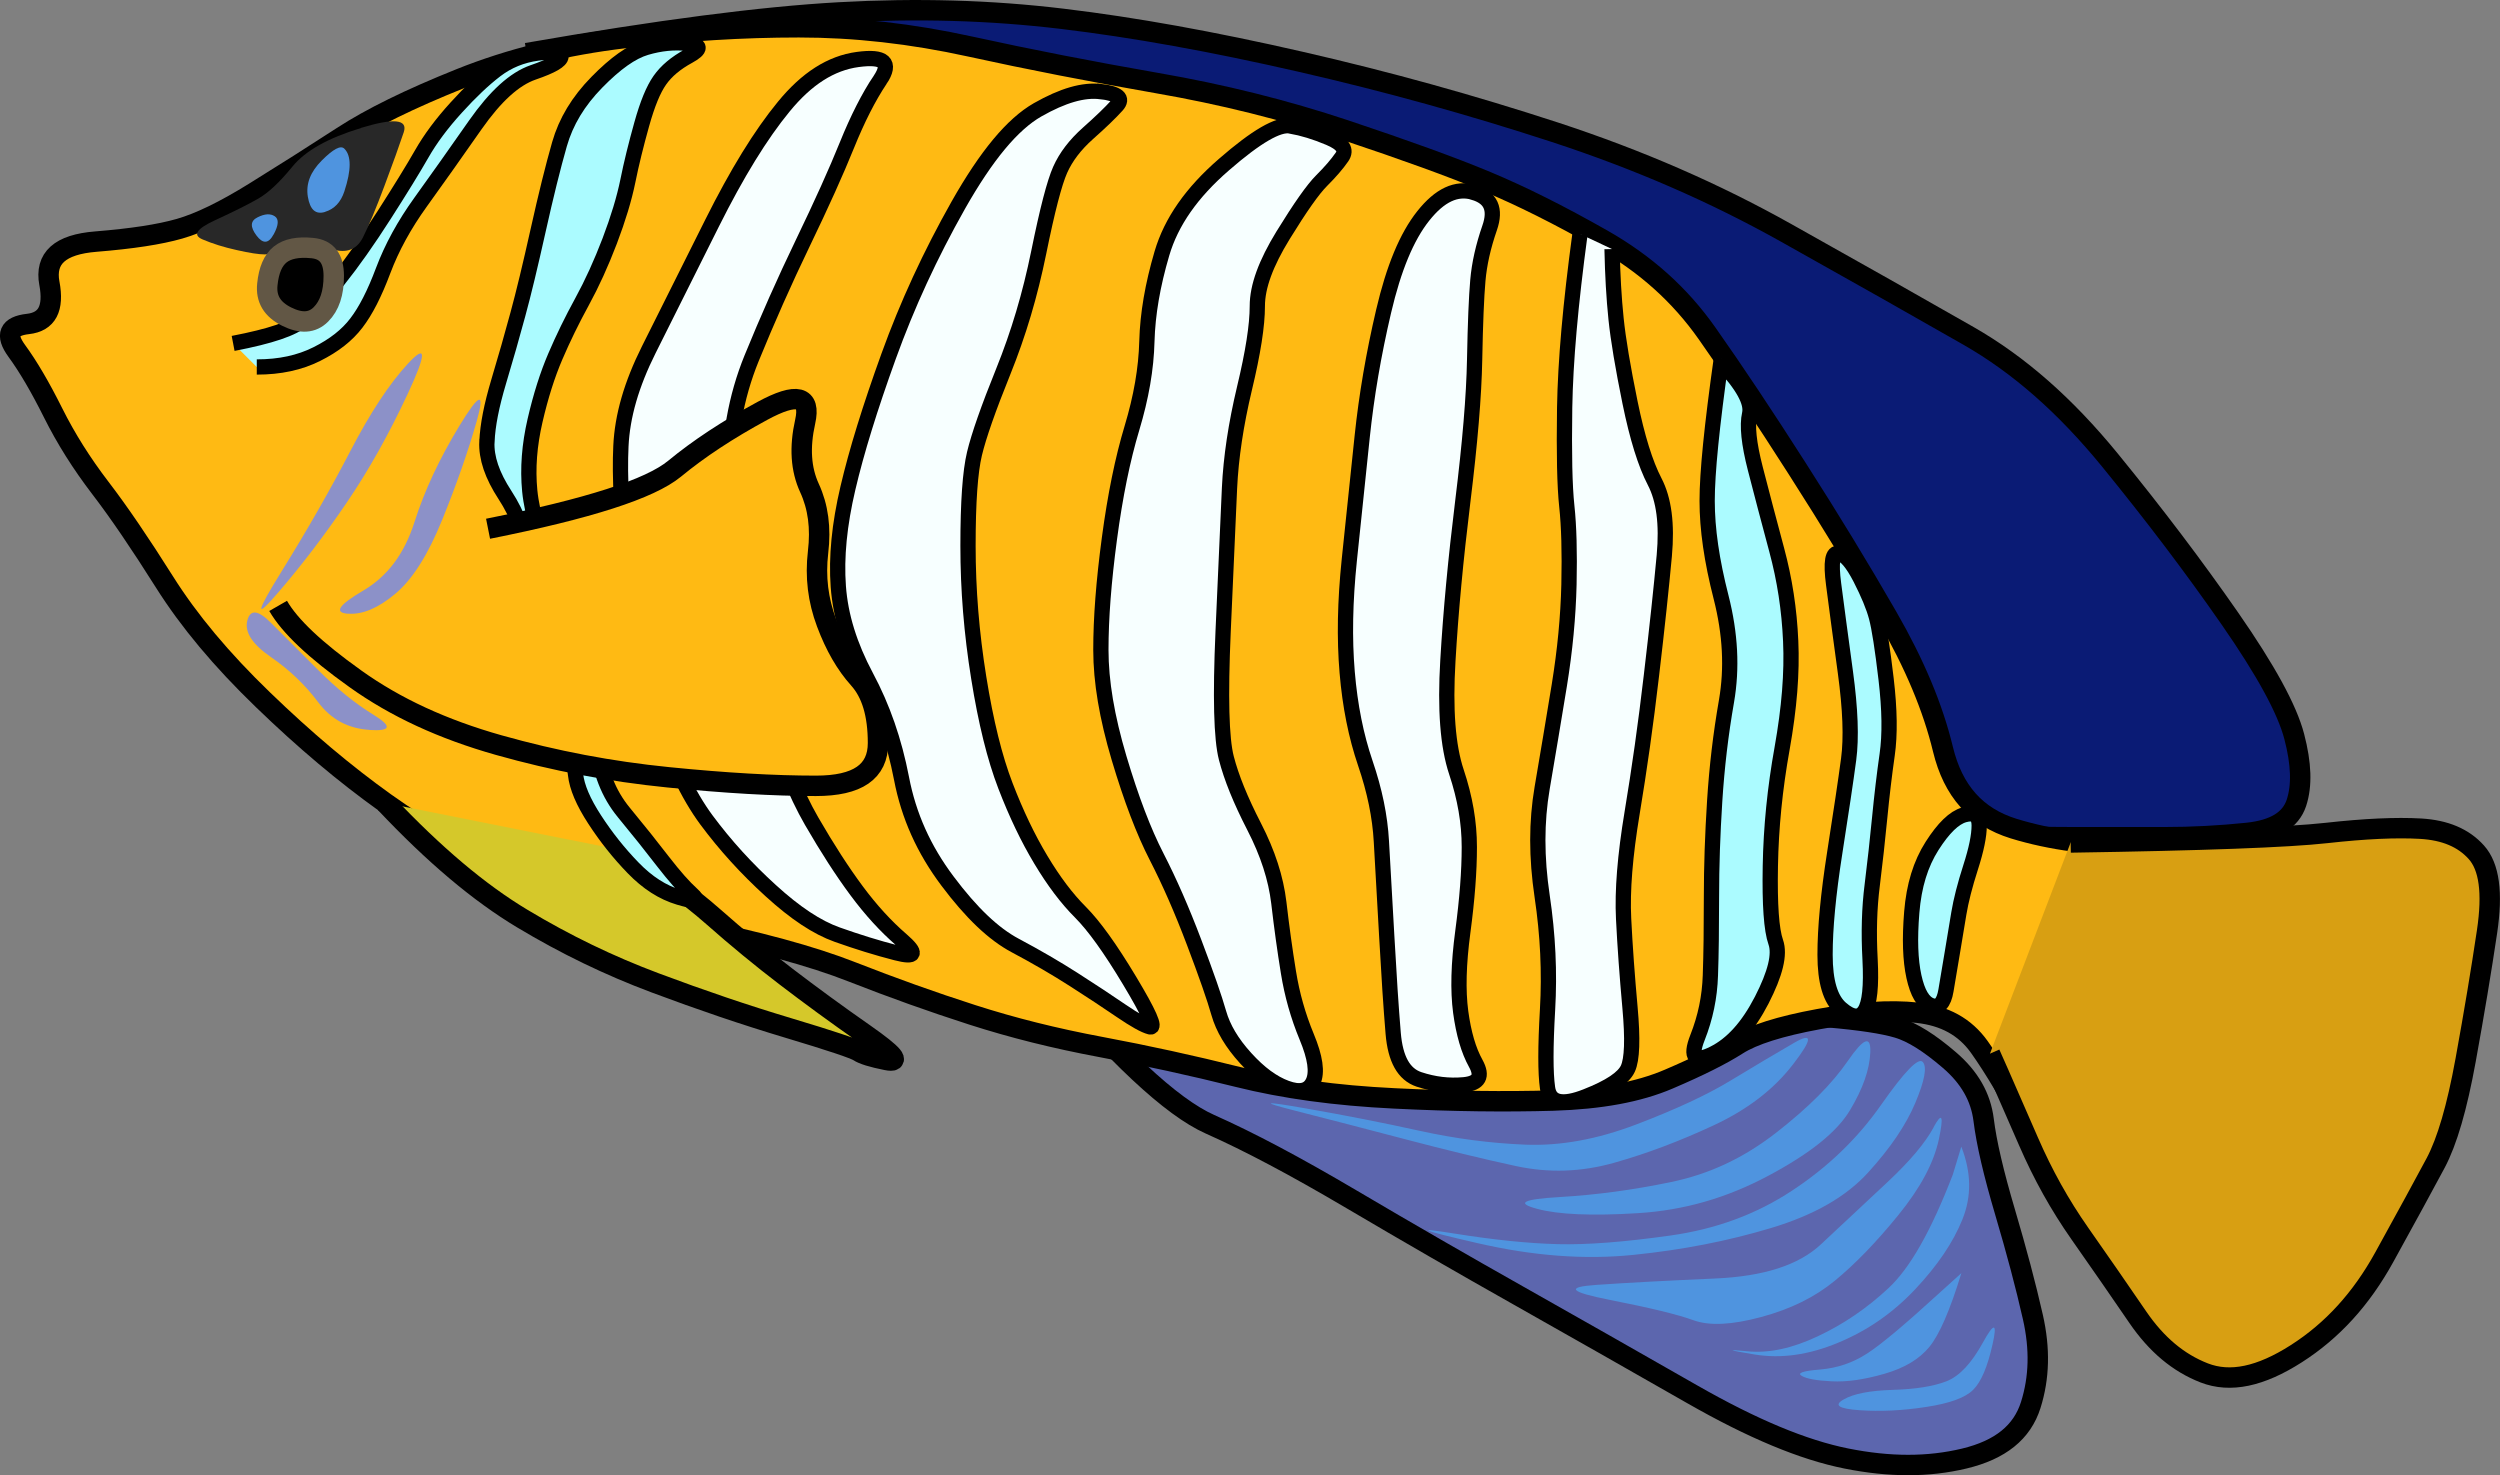
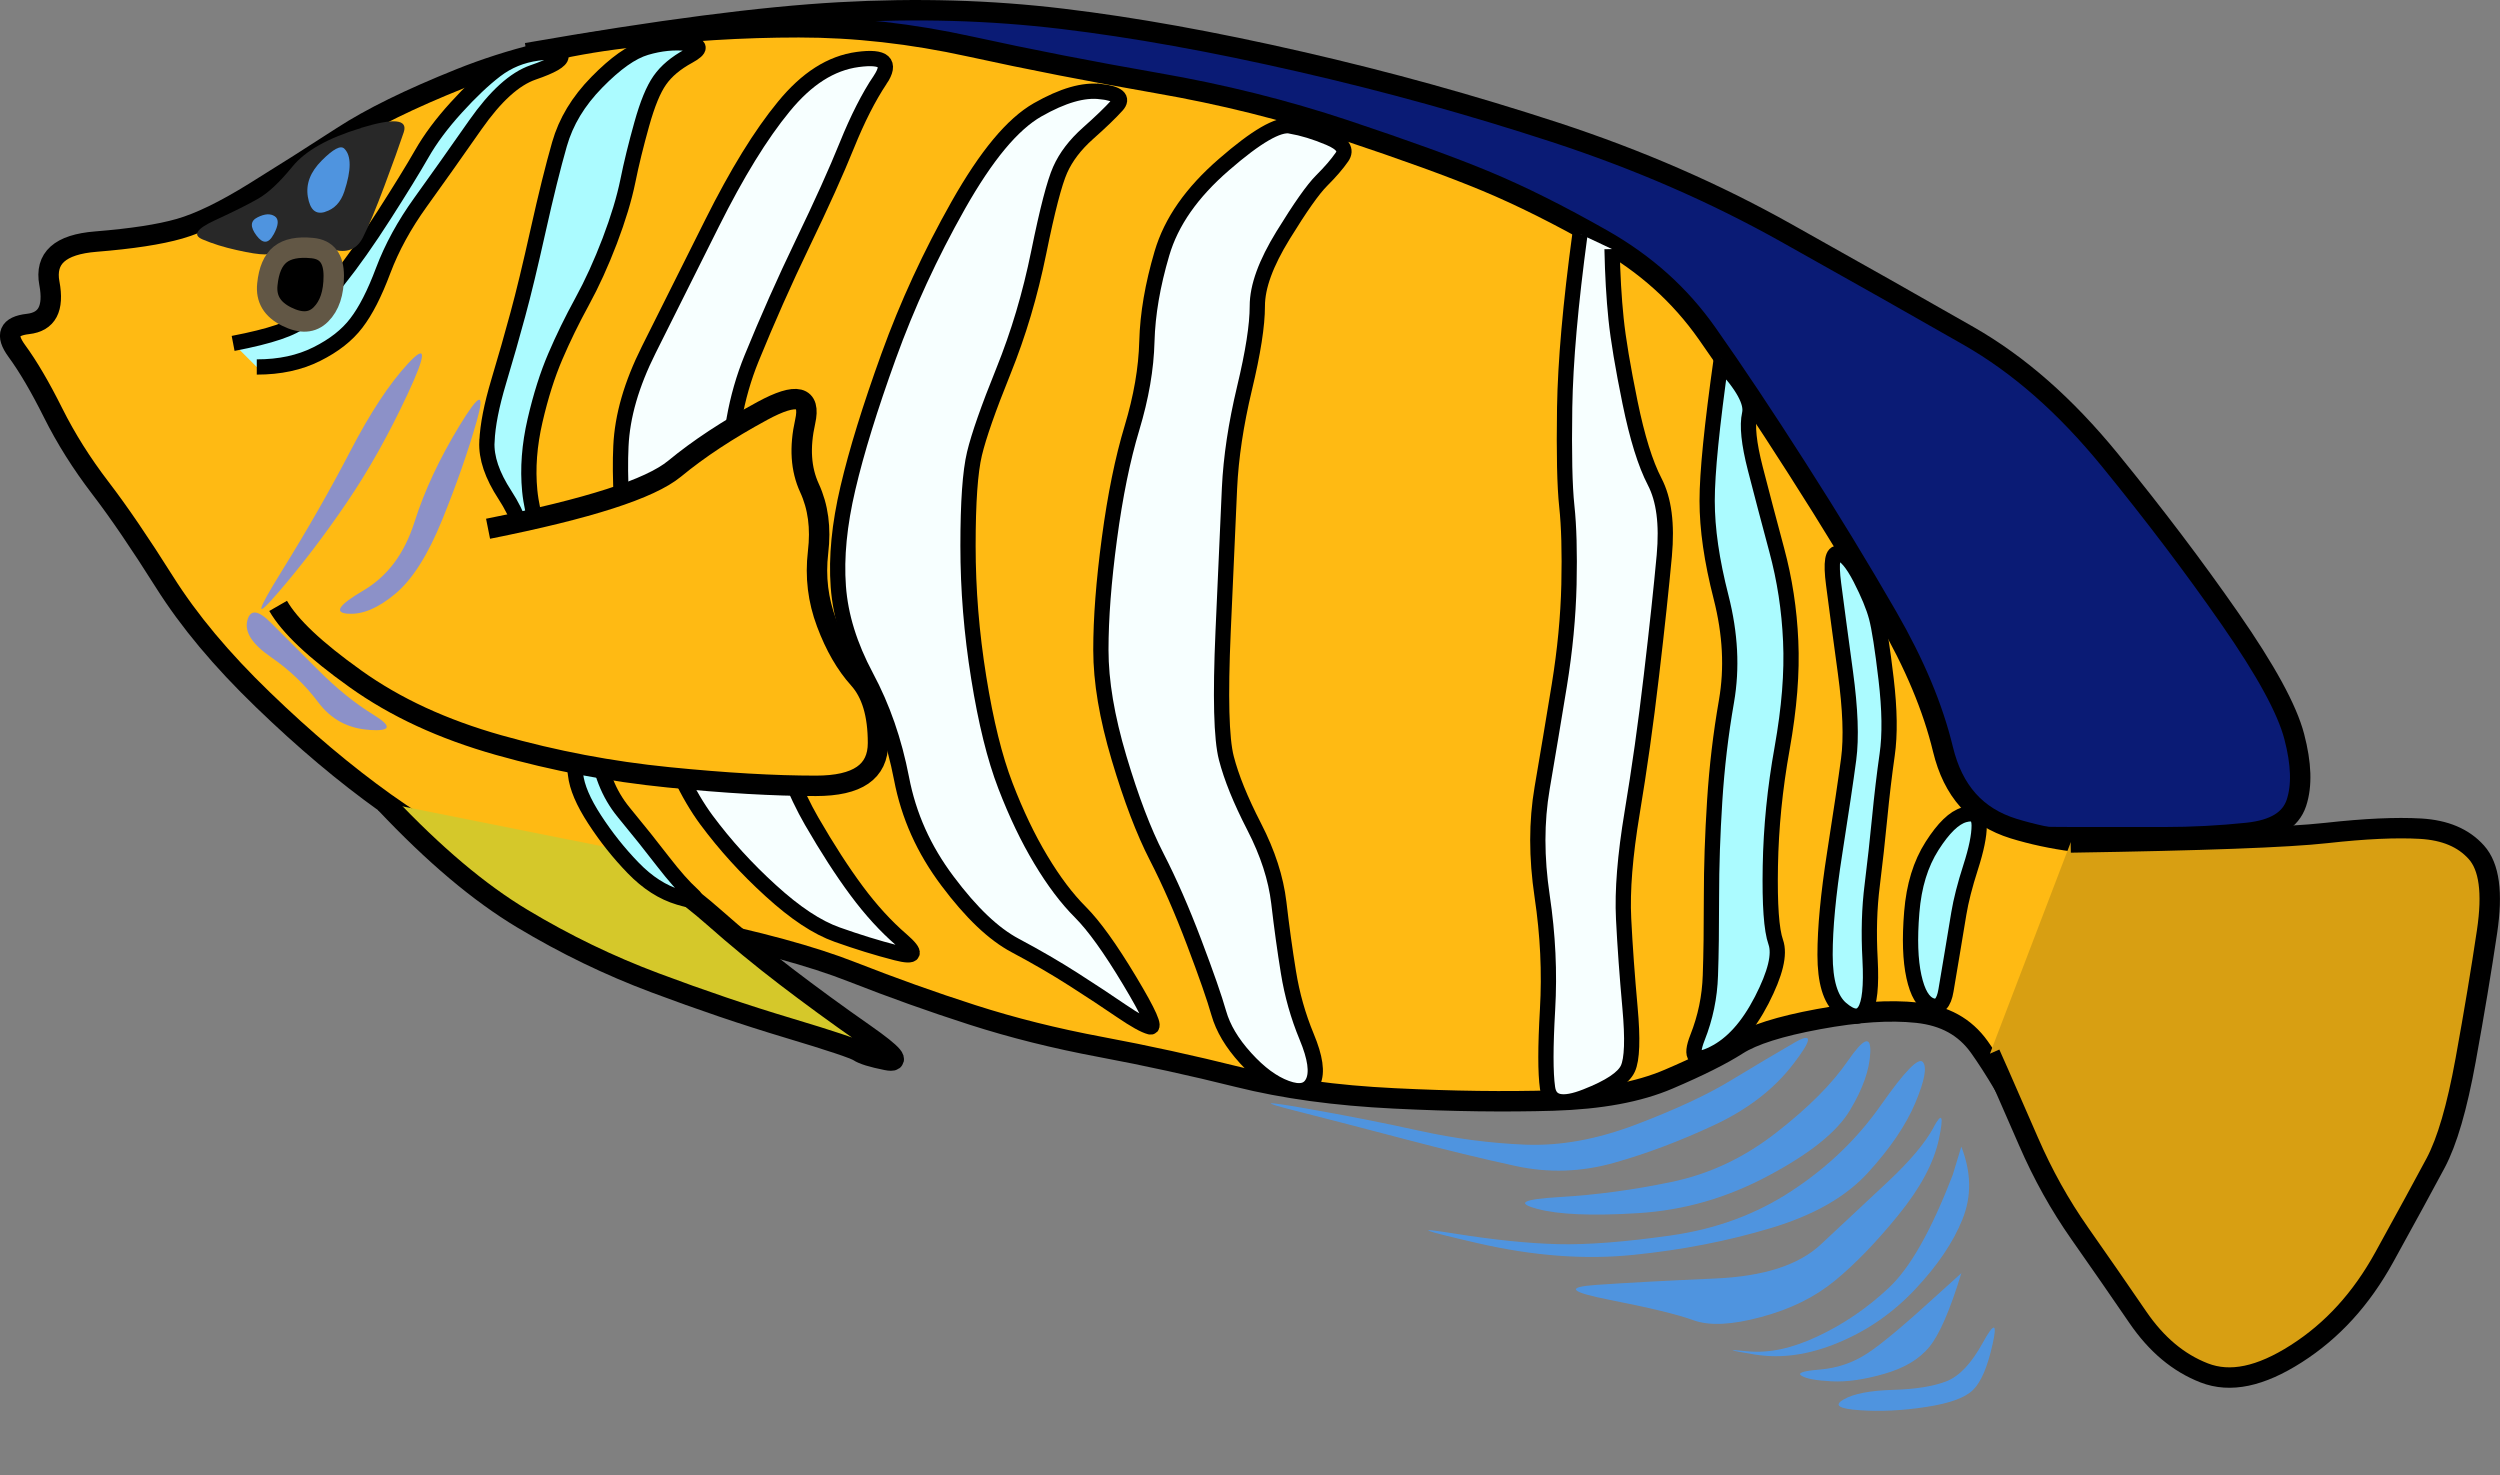
<svg xmlns="http://www.w3.org/2000/svg" xmlns:ns1="http://www.inkscape.org/namespaces/inkscape" xmlns:ns2="http://sodipodi.sourceforge.net/DTD/sodipodi-0.dtd" width="32.44mm" height="19.143mm" viewBox="0 0 32.44 19.143" version="1.1" id="svg3924" ns1:version="0.92.3 (2405546, 2018-03-11)" ns2:docname="Angelfish.svg">
  <rect x="0" y="0" width="32.44" height="19.143" fill="#808080" stroke="none" />
  <defs id="defs3918" />
  <ns2:namedview id="base" pagecolor="#ffffff" bordercolor="#666666" borderopacity="1.0" ns1:pageopacity="0.0" ns1:pageshadow="2" ns1:zoom="0.35" ns1:cx="138.44759" ns1:cy="87.604277" ns1:document-units="mm" ns1:current-layer="layer1" showgrid="false" ns1:window-width="1920" ns1:window-height="1017" ns1:window-x="1072" ns1:window-y="-8" ns1:window-maximized="1" ns1:pagecheckerboard="false" fit-margin-top="0" fit-margin-left="0" fit-margin-right="0" fit-margin-bottom="0" />
  <g ns1:label="Layer 1" ns1:groupmode="layer" id="layer1" transform="translate(-69.202,-152.869)">
    <g id="g3877" transform="translate(-10.72,-23.782)">
-       <path id="path3715" d="m 93.428,189.183 c 0.971,1.158 1.692,1.833 2.196,2.057 0.504,0.224 1.106,0.543 1.835,0.973 0.729,0.43 1.44,0.84 2.169,1.251 0.729,0.411 1.467,0.831 2.252,1.279 0.784,0.448 1.441,0.722 2.002,0.834 0.56,0.112 1.062,0.112 1.529,0 0.467,-0.112 0.75,-0.34 0.862,-0.695 0.112,-0.355 0.121,-0.729 0.028,-1.14 -0.093,-0.411 -0.212,-0.858 -0.361,-1.362 -0.149,-0.504 -0.241,-0.897 -0.278,-1.195 -0.037,-0.299 -0.183,-0.554 -0.445,-0.779 -0.261,-0.224 -0.48,-0.361 -0.667,-0.417 -0.187,-0.056 -0.488,-0.102 -0.918,-0.139 -0.429,-0.037 -1.077,-0.165 -1.974,-0.389" ns1:connector-curvature="0" style="fill:#5c66ae;fill-rule:nonzero;stroke:#000000;stroke-width:0.265" />
      <path id="path3717" d="m 86.756,177.34 c 1.718,-0.299 3.05,-0.472 4.059,-0.528 1.009,-0.056 1.957,-0.029 2.891,0.083 0.934,0.112 1.947,0.295 3.086,0.556 1.14,0.261 2.225,0.563 3.309,0.917 1.083,0.355 2.069,0.784 3.002,1.307 0.934,0.523 1.709,0.961 2.363,1.335 0.654,0.374 1.256,0.903 1.835,1.612 0.579,0.71 1.09,1.385 1.557,2.057 0.467,0.673 0.741,1.174 0.834,1.529 0.093,0.355 0.102,0.638 0.028,0.862 -0.075,0.224 -0.285,0.352 -0.639,0.389 -0.355,0.037 -0.711,0.056 -1.084,0.056 -0.374,0 -0.748,0 -1.14,0 -0.392,0 -0.775,-0.009 -1.168,-0.028 -0.392,-0.019 -0.903,-0.073 -1.557,-0.167 -0.654,-0.093 -1.575,-0.541 -2.808,-1.362 -1.233,-0.822 -2.501,-1.588 -3.865,-2.335 -1.364,-0.747 -2.696,-1.45 -4.059,-2.141 -1.364,-0.691 -2.385,-1.239 -3.114,-1.668 -0.728,-0.43 -2.051,-0.968 -4.031,-1.64" ns1:connector-curvature="0" style="fill:#0a1b75;fill-rule:nonzero;stroke:#000000;stroke-width:0.265" />
      <path id="path3719" d="m 80.563,180.329 c -0.061,-0.328 0.137,-0.506 0.604,-0.543 0.467,-0.038 0.823,-0.092 1.085,-0.167 0.261,-0.075 0.581,-0.23 0.973,-0.473 0.392,-0.243 0.766,-0.48 1.14,-0.723 0.374,-0.243 0.876,-0.489 1.529,-0.751 0.654,-0.262 1.356,-0.435 2.141,-0.528 0.784,-0.093 1.523,-0.139 2.252,-0.139 0.728,0 1.458,0.082 2.224,0.25 0.766,0.168 1.56,0.323 2.419,0.473 0.859,0.149 1.662,0.35 2.447,0.611 0.784,0.262 1.387,0.48 1.835,0.667 0.448,0.187 0.941,0.433 1.501,0.751 0.56,0.318 1.008,0.719 1.362,1.223 0.355,0.504 0.738,1.079 1.168,1.752 0.43,0.672 0.813,1.302 1.168,1.918 0.355,0.616 0.592,1.182 0.723,1.724 0.131,0.542 0.432,0.879 0.917,1.029 0.486,0.149 1.033,0.222 1.668,0.222 0.635,0 0.818,0.265 0.556,0.806 -0.261,0.542 -0.535,1.126 -0.834,1.779 -0.299,0.654 -0.49,1.137 -0.584,1.473 -0.093,0.336 -0.276,0.245 -0.556,-0.278 -0.28,-0.523 -0.508,-0.906 -0.695,-1.168 -0.187,-0.262 -0.451,-0.407 -0.806,-0.445 -0.355,-0.038 -0.775,-0.01 -1.279,0.083 -0.504,0.093 -0.851,0.203 -1.056,0.334 -0.205,0.131 -0.497,0.277 -0.89,0.445 -0.392,0.168 -0.885,0.259 -1.502,0.278 -0.616,0.018 -1.291,0.01 -2.057,-0.028 -0.766,-0.037 -1.432,-0.129 -2.03,-0.278 -0.598,-0.149 -1.182,-0.277 -1.779,-0.389 -0.598,-0.112 -1.145,-0.249 -1.668,-0.417 -0.523,-0.168 -1.034,-0.351 -1.557,-0.556 -0.523,-0.206 -1.226,-0.397 -2.141,-0.584 -0.915,-0.187 -1.654,-0.406 -2.252,-0.667 -0.598,-0.262 -1.145,-0.572 -1.668,-0.945 -0.523,-0.374 -1.043,-0.811 -1.585,-1.335 -0.542,-0.523 -0.961,-1.025 -1.279,-1.529 -0.318,-0.504 -0.591,-0.906 -0.834,-1.223 -0.243,-0.318 -0.444,-0.637 -0.612,-0.973 -0.168,-0.336 -0.323,-0.601 -0.473,-0.806 -0.149,-0.205 -0.101,-0.319 0.147,-0.347 0.248,-0.028 0.339,-0.201 0.278,-0.528 z" ns1:connector-curvature="0" style="fill:#ffba13;fill-rule:nonzero;stroke:#000000;stroke-width:0.265" />
      <path id="path3721" d="m 106.791,187.583 c 1.725,-0.027 2.814,-0.067 3.318,-0.123 0.504,-0.056 0.906,-0.074 1.223,-0.056 0.318,0.019 0.555,0.119 0.723,0.306 0.168,0.187 0.214,0.524 0.139,1.029 -0.075,0.504 -0.166,1.052 -0.278,1.668 -0.112,0.616 -0.24,1.054 -0.389,1.335 -0.149,0.28 -0.369,0.682 -0.667,1.223 -0.299,0.542 -0.673,0.952 -1.14,1.251 -0.467,0.299 -0.859,0.381 -1.196,0.25 -0.336,-0.131 -0.619,-0.368 -0.862,-0.723 -0.243,-0.355 -0.489,-0.711 -0.751,-1.084 -0.262,-0.374 -0.48,-0.766 -0.667,-1.196 -0.187,-0.429 -0.315,-0.722 -0.389,-0.89 -0.075,-0.168 -0.111,-0.25 -0.111,-0.25" ns1:connector-curvature="0" style="fill:#d89f12;fill-rule:nonzero;stroke:#000000;stroke-width:0.265" />
      <path id="path3723" d="m 84.921,187.07 c 0.635,0.673 1.219,1.165 1.779,1.501 0.56,0.336 1.126,0.61 1.724,0.834 0.598,0.224 1.163,0.416 1.724,0.584 0.56,0.168 0.861,0.269 0.917,0.306 0.056,0.037 0.175,0.074 0.361,0.111 0.187,0.037 0.096,-0.072 -0.278,-0.334 -0.374,-0.261 -0.711,-0.508 -1.029,-0.751 -0.318,-0.243 -0.628,-0.498 -0.945,-0.778 -0.318,-0.28 -0.71,-0.563 -1.195,-0.862" ns1:connector-curvature="0" style="fill:#d5c82a;fill-rule:nonzero;stroke:#000000;stroke-width:0.265" />
      <path id="path3725" d="m 82.947,181.107 c 0.486,-0.093 0.782,-0.194 0.904,-0.306 0.121,-0.112 0.272,-0.281 0.459,-0.514 0.187,-0.234 0.383,-0.512 0.598,-0.848 0.215,-0.336 0.375,-0.596 0.487,-0.792 0.112,-0.196 0.258,-0.392 0.445,-0.598 0.187,-0.206 0.355,-0.365 0.514,-0.487 0.159,-0.121 0.337,-0.194 0.542,-0.222 0.205,-0.028 0.306,-0.015 0.306,0.042 0,0.056 -0.119,0.125 -0.361,0.208 -0.243,0.084 -0.489,0.308 -0.751,0.681 -0.261,0.374 -0.494,0.702 -0.709,1.001 -0.215,0.299 -0.374,0.591 -0.487,0.89 -0.112,0.299 -0.226,0.522 -0.348,0.681 -0.121,0.159 -0.29,0.291 -0.514,0.403 -0.224,0.112 -0.479,0.167 -0.778,0.167" ns1:connector-curvature="0" style="fill:#abfbff;fill-rule:nonzero;stroke:#000000;stroke-width:0.198px" />
      <path id="path3727" d="m 86.241,182.379 c 0.009,-0.211 0.059,-0.465 0.152,-0.777 0.093,-0.311 0.175,-0.597 0.249,-0.872 0.075,-0.275 0.161,-0.633 0.263,-1.09 0.102,-0.458 0.193,-0.824 0.277,-1.118 0.084,-0.293 0.243,-0.557 0.485,-0.804 0.242,-0.247 0.451,-0.395 0.637,-0.45 0.186,-0.055 0.364,-0.073 0.54,-0.054 0.177,0.018 0.182,0.072 0.014,0.164 -0.167,0.091 -0.29,0.194 -0.374,0.314 -0.084,0.119 -0.161,0.307 -0.235,0.572 -0.074,0.265 -0.134,0.507 -0.18,0.736 -0.047,0.229 -0.124,0.484 -0.235,0.777 -0.112,0.293 -0.23,0.552 -0.36,0.79 -0.13,0.238 -0.244,0.471 -0.346,0.709 -0.102,0.238 -0.189,0.511 -0.263,0.831 -0.074,0.32 -0.097,0.62 -0.069,0.913 0.028,0.293 0.169,0.816 0.429,1.594 0.261,0.778 0.406,1.333 0.443,1.69 0.037,0.357 0.151,0.648 0.346,0.886 0.196,0.238 0.364,0.448 0.512,0.641 0.149,0.192 0.272,0.331 0.374,0.423 0.102,0.091 0.048,0.105 -0.166,0.041 -0.214,-0.064 -0.409,-0.189 -0.596,-0.382 -0.186,-0.192 -0.35,-0.398 -0.499,-0.627 -0.149,-0.229 -0.231,-0.421 -0.249,-0.586 -0.019,-0.165 -0.069,-0.366 -0.152,-0.613 -0.084,-0.247 -0.166,-0.574 -0.25,-0.995 -0.084,-0.421 -0.147,-0.792 -0.194,-1.131 -0.047,-0.339 -0.151,-0.629 -0.319,-0.886 -0.167,-0.256 -0.245,-0.484 -0.235,-0.695 z" ns1:connector-curvature="0" style="fill:#abfbff;fill-rule:nonzero;stroke:#000000;stroke-width:0.198px" />
      <path id="path3729" d="m 91.343,177.687 c 0.149,-0.224 0.054,-0.311 -0.292,-0.264 -0.346,0.047 -0.66,0.247 -0.959,0.612 -0.299,0.364 -0.605,0.861 -0.932,1.515 -0.327,0.654 -0.596,1.192 -0.82,1.64 -0.224,0.448 -0.343,0.859 -0.361,1.251 -0.019,0.392 0.009,0.921 0.083,1.612 0.075,0.691 0.202,1.312 0.389,1.89 0.187,0.579 0.397,1.022 0.639,1.349 0.243,0.327 0.516,0.628 0.834,0.917 0.318,0.29 0.6,0.477 0.862,0.57 0.262,0.093 0.512,0.171 0.765,0.236 0.252,0.065 0.275,0.011 0.07,-0.167 -0.206,-0.178 -0.397,-0.387 -0.584,-0.639 -0.187,-0.252 -0.378,-0.548 -0.584,-0.904 -0.205,-0.355 -0.401,-0.838 -0.598,-1.473 -0.196,-0.635 -0.319,-1.114 -0.375,-1.46 -0.056,-0.346 -0.088,-0.811 -0.097,-1.418 -0.009,-0.607 0.087,-1.15 0.292,-1.654 0.206,-0.504 0.424,-0.997 0.667,-1.501 0.243,-0.504 0.43,-0.919 0.57,-1.265 0.14,-0.346 0.282,-0.624 0.431,-0.848 z" ns1:connector-curvature="0" style="fill:#f7ffff;fill-rule:nonzero;stroke:#000000;stroke-width:0.198px" />
      <path id="path3731" d="m 94.206,177.84 c -0.224,-0.028 -0.493,0.05 -0.82,0.236 -0.327,0.187 -0.664,0.593 -1.029,1.237 -0.364,0.645 -0.661,1.288 -0.904,1.96 -0.243,0.673 -0.416,1.233 -0.528,1.71 -0.112,0.477 -0.153,0.896 -0.125,1.279 0.028,0.383 0.147,0.766 0.361,1.168 0.215,0.402 0.365,0.835 0.459,1.321 0.093,0.486 0.289,0.923 0.598,1.334 0.308,0.411 0.596,0.685 0.876,0.834 0.28,0.149 0.531,0.295 0.765,0.445 0.233,0.149 0.434,0.282 0.611,0.403 0.178,0.121 0.301,0.19 0.375,0.209 0.075,0.018 -0.012,-0.178 -0.264,-0.598 -0.252,-0.42 -0.462,-0.712 -0.639,-0.89 -0.178,-0.178 -0.346,-0.401 -0.514,-0.681 -0.168,-0.28 -0.319,-0.595 -0.459,-0.959 -0.14,-0.364 -0.254,-0.825 -0.347,-1.404 -0.093,-0.579 -0.139,-1.14 -0.139,-1.71 0,-0.57 0.028,-0.962 0.084,-1.196 0.056,-0.233 0.179,-0.585 0.375,-1.07 0.196,-0.486 0.347,-0.992 0.459,-1.543 0.112,-0.551 0.203,-0.902 0.278,-1.071 0.075,-0.168 0.193,-0.323 0.361,-0.473 0.168,-0.149 0.291,-0.268 0.375,-0.361 0.084,-0.093 0.016,-0.153 -0.208,-0.181 z" ns1:connector-curvature="0" style="fill:#f7ffff;fill-rule:nonzero;stroke:#000000;stroke-width:0.198px" />
      <path id="path3733" d="m 96.667,178.285 c -0.159,-0.028 -0.442,0.136 -0.862,0.501 -0.42,0.364 -0.685,0.743 -0.806,1.154 -0.121,0.411 -0.185,0.785 -0.195,1.14 -0.009,0.355 -0.073,0.724 -0.194,1.126 -0.121,0.402 -0.217,0.872 -0.292,1.432 -0.075,0.56 -0.111,1.035 -0.111,1.446 0,0.411 0.078,0.872 0.236,1.404 0.159,0.532 0.319,0.952 0.487,1.279 0.168,0.327 0.328,0.692 0.487,1.112 0.159,0.42 0.264,0.721 0.32,0.918 0.056,0.196 0.17,0.388 0.348,0.584 0.178,0.196 0.351,0.324 0.528,0.389 0.178,0.065 0.292,0.038 0.348,-0.083 0.056,-0.121 0.029,-0.313 -0.084,-0.584 -0.112,-0.271 -0.189,-0.545 -0.236,-0.834 -0.047,-0.289 -0.088,-0.586 -0.125,-0.904 -0.038,-0.318 -0.142,-0.641 -0.32,-0.987 -0.178,-0.346 -0.296,-0.638 -0.361,-0.89 -0.065,-0.252 -0.079,-0.79 -0.042,-1.64 0.037,-0.85 0.065,-1.461 0.083,-1.863 0.019,-0.401 0.083,-0.826 0.194,-1.293 0.112,-0.467 0.167,-0.818 0.167,-1.07 0,-0.252 0.11,-0.553 0.334,-0.918 0.224,-0.364 0.388,-0.597 0.5,-0.709 0.112,-0.112 0.199,-0.212 0.264,-0.306 0.065,-0.093 0.011,-0.175 -0.167,-0.25 -0.178,-0.075 -0.342,-0.125 -0.5,-0.153 z" ns1:connector-curvature="0" style="fill:#f7ffff;fill-rule:nonzero;stroke:#000000;stroke-width:0.198px" />
-       <path id="path3735" d="m 99.044,179.147 c -0.224,-0.065 -0.439,0.035 -0.654,0.306 -0.215,0.271 -0.383,0.677 -0.514,1.237 -0.131,0.56 -0.222,1.094 -0.278,1.626 -0.056,0.532 -0.111,1.057 -0.167,1.599 -0.056,0.542 -0.065,1.02 -0.028,1.459 0.037,0.439 0.115,0.827 0.236,1.182 0.121,0.355 0.19,0.688 0.208,1.015 0.019,0.327 0.042,0.733 0.07,1.237 0.028,0.505 0.055,0.915 0.083,1.251 0.028,0.336 0.138,0.532 0.334,0.598 0.196,0.065 0.388,0.088 0.584,0.07 0.196,-0.019 0.246,-0.11 0.153,-0.278 -0.093,-0.168 -0.157,-0.387 -0.195,-0.667 -0.037,-0.28 -0.028,-0.622 0.028,-1.042 0.056,-0.42 0.084,-0.781 0.084,-1.098 0,-0.318 -0.055,-0.637 -0.167,-0.973 -0.112,-0.336 -0.149,-0.81 -0.111,-1.446 0.037,-0.635 0.101,-1.315 0.194,-2.071 0.093,-0.756 0.144,-1.359 0.153,-1.835 0.009,-0.477 0.023,-0.814 0.042,-1.029 0.019,-0.215 0.069,-0.438 0.153,-0.681 0.084,-0.243 0.016,-0.393 -0.208,-0.459 z" ns1:connector-curvature="0" style="fill:#f7ffff;fill-rule:nonzero;stroke:#000000;stroke-width:0.198px" />
      <path id="path3737" d="m 100.424,179.687 c -0.124,0.917 -0.189,1.656 -0.199,2.254 -0.009,0.598 0,1.017 0.028,1.279 0.028,0.261 0.037,0.594 0.028,1.015 -0.01,0.42 -0.051,0.849 -0.125,1.307 -0.075,0.457 -0.148,0.895 -0.223,1.334 -0.075,0.439 -0.075,0.9 0,1.404 0.075,0.504 0.098,0.988 0.07,1.473 -0.028,0.486 -0.028,0.819 0,1.015 0.028,0.196 0.192,0.233 0.5,0.111 0.308,-0.121 0.486,-0.24 0.542,-0.361 0.056,-0.121 0.065,-0.382 0.028,-0.792 -0.037,-0.411 -0.065,-0.79 -0.083,-1.154 -0.018,-0.364 0.018,-0.816 0.111,-1.376 0.093,-0.56 0.176,-1.144 0.25,-1.779 0.075,-0.635 0.129,-1.146 0.167,-1.557 0.037,-0.411 -0.004,-0.726 -0.125,-0.959 -0.121,-0.233 -0.226,-0.571 -0.32,-1.029 -0.093,-0.457 -0.153,-0.813 -0.181,-1.084 -0.028,-0.271 -0.045,-0.568 -0.052,-0.905" ns1:connector-curvature="0" style="fill:#f7ffff;fill-rule:nonzero;stroke:#000000;stroke-width:0.198px" />
      <path id="path3739" d="m 102.259,181.299 c -0.124,0.879 -0.185,1.486 -0.185,1.851 0,0.364 0.059,0.775 0.181,1.251 0.121,0.476 0.144,0.919 0.07,1.348 -0.075,0.43 -0.125,0.854 -0.153,1.293 -0.028,0.439 -0.042,0.85 -0.042,1.251 0,0.402 -0.004,0.735 -0.014,1.015 -0.009,0.28 -0.064,0.545 -0.167,0.806 -0.103,0.261 -0.034,0.33 0.208,0.208 0.243,-0.121 0.448,-0.35 0.626,-0.695 0.177,-0.346 0.237,-0.592 0.181,-0.751 -0.056,-0.159 -0.079,-0.483 -0.07,-0.987 0.009,-0.504 0.059,-1.006 0.153,-1.529 0.093,-0.523 0.13,-0.979 0.111,-1.39 -0.018,-0.411 -0.078,-0.799 -0.181,-1.182 -0.103,-0.383 -0.194,-0.73 -0.278,-1.056 -0.084,-0.327 -0.108,-0.56 -0.074,-0.71 0.034,-0.15 -0.086,-0.369 -0.366,-0.668" ns1:connector-curvature="0" style="fill:#abfbff;fill-rule:nonzero;stroke:#000000;stroke-width:0.198px" />
      <path id="path3741" d="m 103.784,183.831 c -0.084,-0.02 -0.107,0.112 -0.069,0.401 0.037,0.289 0.088,0.664 0.153,1.143 0.065,0.479 0.079,0.849 0.042,1.128 -0.037,0.279 -0.097,0.679 -0.181,1.217 -0.084,0.539 -0.125,0.972 -0.125,1.321 0,0.349 0.069,0.578 0.208,0.698 0.14,0.12 0.24,0.129 0.306,0.03 0.065,-0.1 0.088,-0.319 0.07,-0.668 -0.019,-0.349 -0.01,-0.666 0.028,-0.965 0.037,-0.299 0.069,-0.587 0.097,-0.876 0.028,-0.289 0.06,-0.557 0.097,-0.817 0.037,-0.259 0.033,-0.581 -0.014,-0.98 -0.047,-0.399 -0.088,-0.662 -0.125,-0.802 -0.037,-0.14 -0.106,-0.305 -0.208,-0.505 -0.103,-0.199 -0.194,-0.307 -0.278,-0.327 z" ns1:connector-curvature="0" style="fill:#abfbff;fill-rule:nonzero;stroke:#000000;stroke-width:0.198px" />
-       <path id="path3743" d="m 104.98,189.698 c -0.103,-0.037 -0.176,-0.161 -0.223,-0.375 -0.047,-0.215 -0.056,-0.488 -0.028,-0.834 0.028,-0.346 0.115,-0.628 0.264,-0.862 0.149,-0.233 0.286,-0.366 0.417,-0.403 0.131,-0.037 0.194,0.008 0.194,0.139 0,0.131 -0.036,0.309 -0.111,0.542 -0.075,0.234 -0.125,0.43 -0.153,0.598 -0.028,0.168 -0.055,0.332 -0.083,0.5 -0.028,0.168 -0.056,0.332 -0.084,0.5 -0.028,0.168 -0.092,0.232 -0.194,0.195 z" ns1:connector-curvature="0" style="fill:#abfbff;fill-rule:nonzero;stroke:#000000;stroke-width:0.198px" />
+       <path id="path3743" d="m 104.98,189.698 c -0.103,-0.037 -0.176,-0.161 -0.223,-0.375 -0.047,-0.215 -0.056,-0.488 -0.028,-0.834 0.028,-0.346 0.115,-0.628 0.264,-0.862 0.149,-0.233 0.286,-0.366 0.417,-0.403 0.131,-0.037 0.194,0.008 0.194,0.139 0,0.131 -0.036,0.309 -0.111,0.542 -0.075,0.234 -0.125,0.43 -0.153,0.598 -0.028,0.168 -0.055,0.332 -0.083,0.5 -0.028,0.168 -0.056,0.332 -0.084,0.5 -0.028,0.168 -0.092,0.232 -0.194,0.195 " ns1:connector-curvature="0" style="fill:#abfbff;fill-rule:nonzero;stroke:#000000;stroke-width:0.198px" />
      <path id="path3745" d="m 86.255,183.512 c 1.308,-0.261 2.101,-0.517 2.419,-0.778 0.318,-0.262 0.692,-0.508 1.14,-0.751 0.448,-0.243 0.631,-0.197 0.556,0.139 -0.075,0.336 -0.056,0.619 0.056,0.862 0.112,0.243 0.149,0.517 0.111,0.834 -0.037,0.318 -7.94e-4,0.619 0.111,0.917 0.112,0.299 0.249,0.536 0.417,0.723 0.168,0.187 0.25,0.461 0.25,0.834 0,0.374 -0.265,0.556 -0.806,0.556 -0.542,0 -1.171,-0.036 -1.918,-0.111 -0.747,-0.075 -1.468,-0.212 -2.196,-0.417 -0.728,-0.206 -1.34,-0.488 -1.863,-0.862 -0.523,-0.373 -0.851,-0.684 -1.001,-0.945" ns1:connector-curvature="0" style="fill:#ffba13;fill-rule:nonzero;stroke:#000000;stroke-width:0.265" />
      <path id="path3747" d="m 83.533,184.338 c -0.307,0.359 -0.293,0.269 0.043,-0.273 0.336,-0.542 0.628,-1.053 0.89,-1.557 0.262,-0.504 0.508,-0.878 0.751,-1.14 0.243,-0.262 0.241,-0.132 -0.005,0.395 -0.246,0.527 -0.506,0.991 -0.793,1.413 -0.287,0.422 -0.577,0.803 -0.885,1.161" ns1:connector-curvature="0" style="fill:#8c91c8;fill-rule:evenodd;stroke:none;stroke-width:0.265" />
      <path id="path3749" d="m 84.438,184.615 c -0.187,-0.014 -0.123,-0.112 0.195,-0.299 0.318,-0.187 0.536,-0.479 0.667,-0.89 0.131,-0.411 0.323,-0.821 0.584,-1.251 0.262,-0.43 0.334,-0.448 0.223,-0.056 -0.112,0.392 -0.258,0.81 -0.445,1.272 -0.187,0.462 -0.388,0.779 -0.612,0.966 -0.224,0.187 -0.425,0.271 -0.612,0.257" ns1:connector-curvature="0" style="fill:#8c91c8;fill-rule:evenodd;stroke:none;stroke-width:0.265" />
      <path id="path3751" d="m 84.716,186.123 c 0.28,0.018 0.298,-0.045 0.056,-0.195 -0.243,-0.149 -0.48,-0.341 -0.723,-0.584 -0.243,-0.243 -0.443,-0.444 -0.612,-0.612 -0.168,-0.168 -0.268,-0.177 -0.306,-0.028 -0.037,0.149 0.063,0.305 0.306,0.473 0.243,0.168 0.444,0.36 0.612,0.584 0.168,0.224 0.387,0.343 0.667,0.361" ns1:connector-curvature="0" style="fill:#8c91c8;fill-rule:evenodd;stroke:none;stroke-width:0.265" />
      <path id="path3753" d="m 84.605,178.311 c 0.429,-0.131 0.612,-0.112 0.556,0.056 -0.056,0.168 -0.138,0.396 -0.25,0.695 -0.112,0.299 -0.203,0.518 -0.278,0.667 -0.075,0.149 -0.193,0.204 -0.361,0.167 -0.168,-0.037 -0.342,-0.037 -0.528,0 -0.187,0.038 -0.315,0.056 -0.389,0.056 -0.075,0 -0.193,-0.018 -0.361,-0.056 -0.168,-0.037 -0.314,-0.083 -0.445,-0.139 -0.131,-0.056 -0.076,-0.138 0.167,-0.25 0.243,-0.112 0.425,-0.203 0.556,-0.278 0.131,-0.075 0.277,-0.211 0.445,-0.417 0.168,-0.205 0.46,-0.37 0.89,-0.5" ns1:connector-curvature="0" style="fill:#282828;fill-rule:evenodd;stroke:none;stroke-width:0.265" />
      <path id="path3755" d="m 83.975,179.87 c -0.187,-0.019 -0.324,0.009 -0.417,0.083 -0.093,0.075 -0.148,0.202 -0.167,0.389 -0.019,0.187 0.063,0.324 0.25,0.417 0.187,0.093 0.333,0.084 0.445,-0.028 0.112,-0.112 0.167,-0.276 0.167,-0.5 0,-0.224 -0.091,-0.343 -0.278,-0.361 z" ns1:connector-curvature="0" style="fill:#000000;fill-rule:nonzero;stroke:#625745;stroke-width:0.265" />
      <path id="path3757" d="m 103.204,190.182 c 0.243,-0.14 0.238,-0.049 -0.014,0.278 -0.252,0.327 -0.59,0.587 -1.029,0.792 -0.439,0.205 -0.863,0.365 -1.293,0.487 -0.43,0.121 -0.849,0.135 -1.279,0.042 -0.43,-0.093 -0.9,-0.207 -1.432,-0.347 -0.532,-0.14 -1.007,-0.263 -1.446,-0.375 -0.439,-0.112 -0.393,-0.121 0.139,-0.028 0.533,0.093 1.02,0.189 1.487,0.292 0.467,0.103 0.919,0.162 1.376,0.181 0.458,0.018 0.932,-0.068 1.446,-0.264 0.514,-0.196 0.915,-0.383 1.223,-0.57 0.308,-0.187 0.577,-0.346 0.82,-0.487" ns1:connector-curvature="0" style="fill:#4f94df;fill-rule:evenodd;stroke:none;stroke-width:0.265" />
      <path id="path3759" d="m 104.191,190.307 c 0.009,-0.224 -0.086,-0.188 -0.292,0.111 -0.206,0.299 -0.511,0.605 -0.931,0.932 -0.42,0.327 -0.867,0.537 -1.362,0.639 -0.495,0.103 -0.969,0.167 -1.446,0.195 -0.477,0.028 -0.572,0.078 -0.292,0.153 0.28,0.075 0.709,0.093 1.307,0.056 0.598,-0.037 1.154,-0.197 1.696,-0.487 0.542,-0.289 0.888,-0.568 1.056,-0.848 0.168,-0.28 0.255,-0.527 0.264,-0.751" ns1:connector-curvature="0" style="fill:#4f94df;fill-rule:evenodd;stroke:none;stroke-width:0.265" />
      <path id="path3761" d="m 104.873,190.432 c -0.056,-0.065 -0.234,0.117 -0.542,0.556 -0.308,0.439 -0.687,0.804 -1.154,1.112 -0.467,0.308 -0.987,0.5 -1.585,0.584 -0.598,0.084 -1.077,0.121 -1.459,0.111 -0.383,-0.01 -0.826,-0.055 -1.349,-0.139 -0.523,-0.084 -0.423,-0.043 0.306,0.125 0.729,0.168 1.394,0.218 2.03,0.153 0.635,-0.065 1.219,-0.179 1.779,-0.347 0.56,-0.168 0.976,-0.405 1.265,-0.723 0.289,-0.318 0.49,-0.614 0.612,-0.904 0.121,-0.289 0.153,-0.463 0.097,-0.528" ns1:connector-curvature="0" style="fill:#4f94df;fill-rule:evenodd;stroke:none;stroke-width:0.265" />
      <path id="path3763" d="m 105.011,191.28 c 0.112,-0.206 0.135,-0.155 0.07,0.153 -0.066,0.308 -0.239,0.632 -0.528,0.987 -0.289,0.355 -0.559,0.633 -0.82,0.848 -0.261,0.215 -0.576,0.37 -0.959,0.473 -0.383,0.103 -0.67,0.116 -0.876,0.042 -0.205,-0.075 -0.561,-0.161 -1.084,-0.264 -0.523,-0.103 -0.582,-0.167 -0.181,-0.195 0.402,-0.028 0.908,-0.055 1.543,-0.083 0.635,-0.028 1.087,-0.174 1.376,-0.445 0.29,-0.271 0.572,-0.536 0.862,-0.806 0.289,-0.271 0.486,-0.503 0.598,-0.709" ns1:connector-curvature="0" style="fill:#4f94df;fill-rule:evenodd;stroke:none;stroke-width:0.265" />
      <path id="path3765" d="m 105.262,191.892 c -0.28,0.728 -0.554,1.212 -0.834,1.473 -0.28,0.261 -0.581,0.467 -0.917,0.625 -0.336,0.159 -0.637,0.223 -0.918,0.195 -0.28,-0.028 -0.248,-0.015 0.097,0.042 0.346,0.056 0.701,0.006 1.084,-0.153 0.383,-0.159 0.711,-0.387 1.001,-0.695 0.289,-0.308 0.49,-0.605 0.611,-0.904 0.121,-0.299 0.117,-0.609 -0.014,-0.945" ns1:connector-curvature="0" style="fill:#4f94df;fill-rule:evenodd;stroke:none;stroke-width:0.265" />
      <path id="path3767" d="m 105.373,193.171 c -0.149,0.486 -0.286,0.8 -0.417,0.959 -0.131,0.159 -0.323,0.273 -0.584,0.348 -0.261,0.075 -0.485,0.107 -0.681,0.097 -0.196,-0.01 -0.324,-0.032 -0.389,-0.07 -0.065,-0.037 0.012,-0.065 0.237,-0.083 0.224,-0.019 0.425,-0.087 0.611,-0.208 0.187,-0.121 0.497,-0.382 0.945,-0.792" ns1:connector-curvature="0" style="fill:#4f94df;fill-rule:evenodd;stroke:none;stroke-width:0.265" />
      <path id="path3769" d="m 105.776,194.102 c 0.066,-0.289 0.024,-0.299 -0.125,-0.028 -0.149,0.271 -0.305,0.435 -0.473,0.501 -0.168,0.065 -0.396,0.102 -0.695,0.111 -0.299,0.009 -0.509,0.05 -0.639,0.125 -0.131,0.075 -0.062,0.12 0.208,0.139 0.271,0.019 0.554,0.005 0.862,-0.042 0.308,-0.047 0.509,-0.12 0.612,-0.223 0.103,-0.103 0.185,-0.294 0.25,-0.584" ns1:connector-curvature="0" style="fill:#4f94df;fill-rule:evenodd;stroke:none;stroke-width:0.265" />
      <path id="path3771" d="m 84.14,179.401 c -0.121,0.037 -0.194,-0.026 -0.223,-0.195 -0.028,-0.168 0.031,-0.323 0.181,-0.473 0.149,-0.149 0.245,-0.2 0.292,-0.153 0.047,0.047 0.069,0.115 0.069,0.208 0,0.093 -0.023,0.207 -0.069,0.348 -0.047,0.14 -0.129,0.227 -0.25,0.264" ns1:connector-curvature="0" style="fill:#4f94df;fill-rule:evenodd;stroke:none;stroke-width:0.265" />
      <path id="path3773" d="m 83.472,179.693 c -0.065,0.121 -0.138,0.126 -0.222,0.014 -0.084,-0.112 -0.08,-0.19 0.014,-0.236 0.093,-0.047 0.166,-0.051 0.223,-0.014 0.056,0.037 0.051,0.115 -0.014,0.236" ns1:connector-curvature="0" style="fill:#4f94df;fill-rule:evenodd;stroke:none;stroke-width:0.265" />
    </g>
  </g>
</svg>